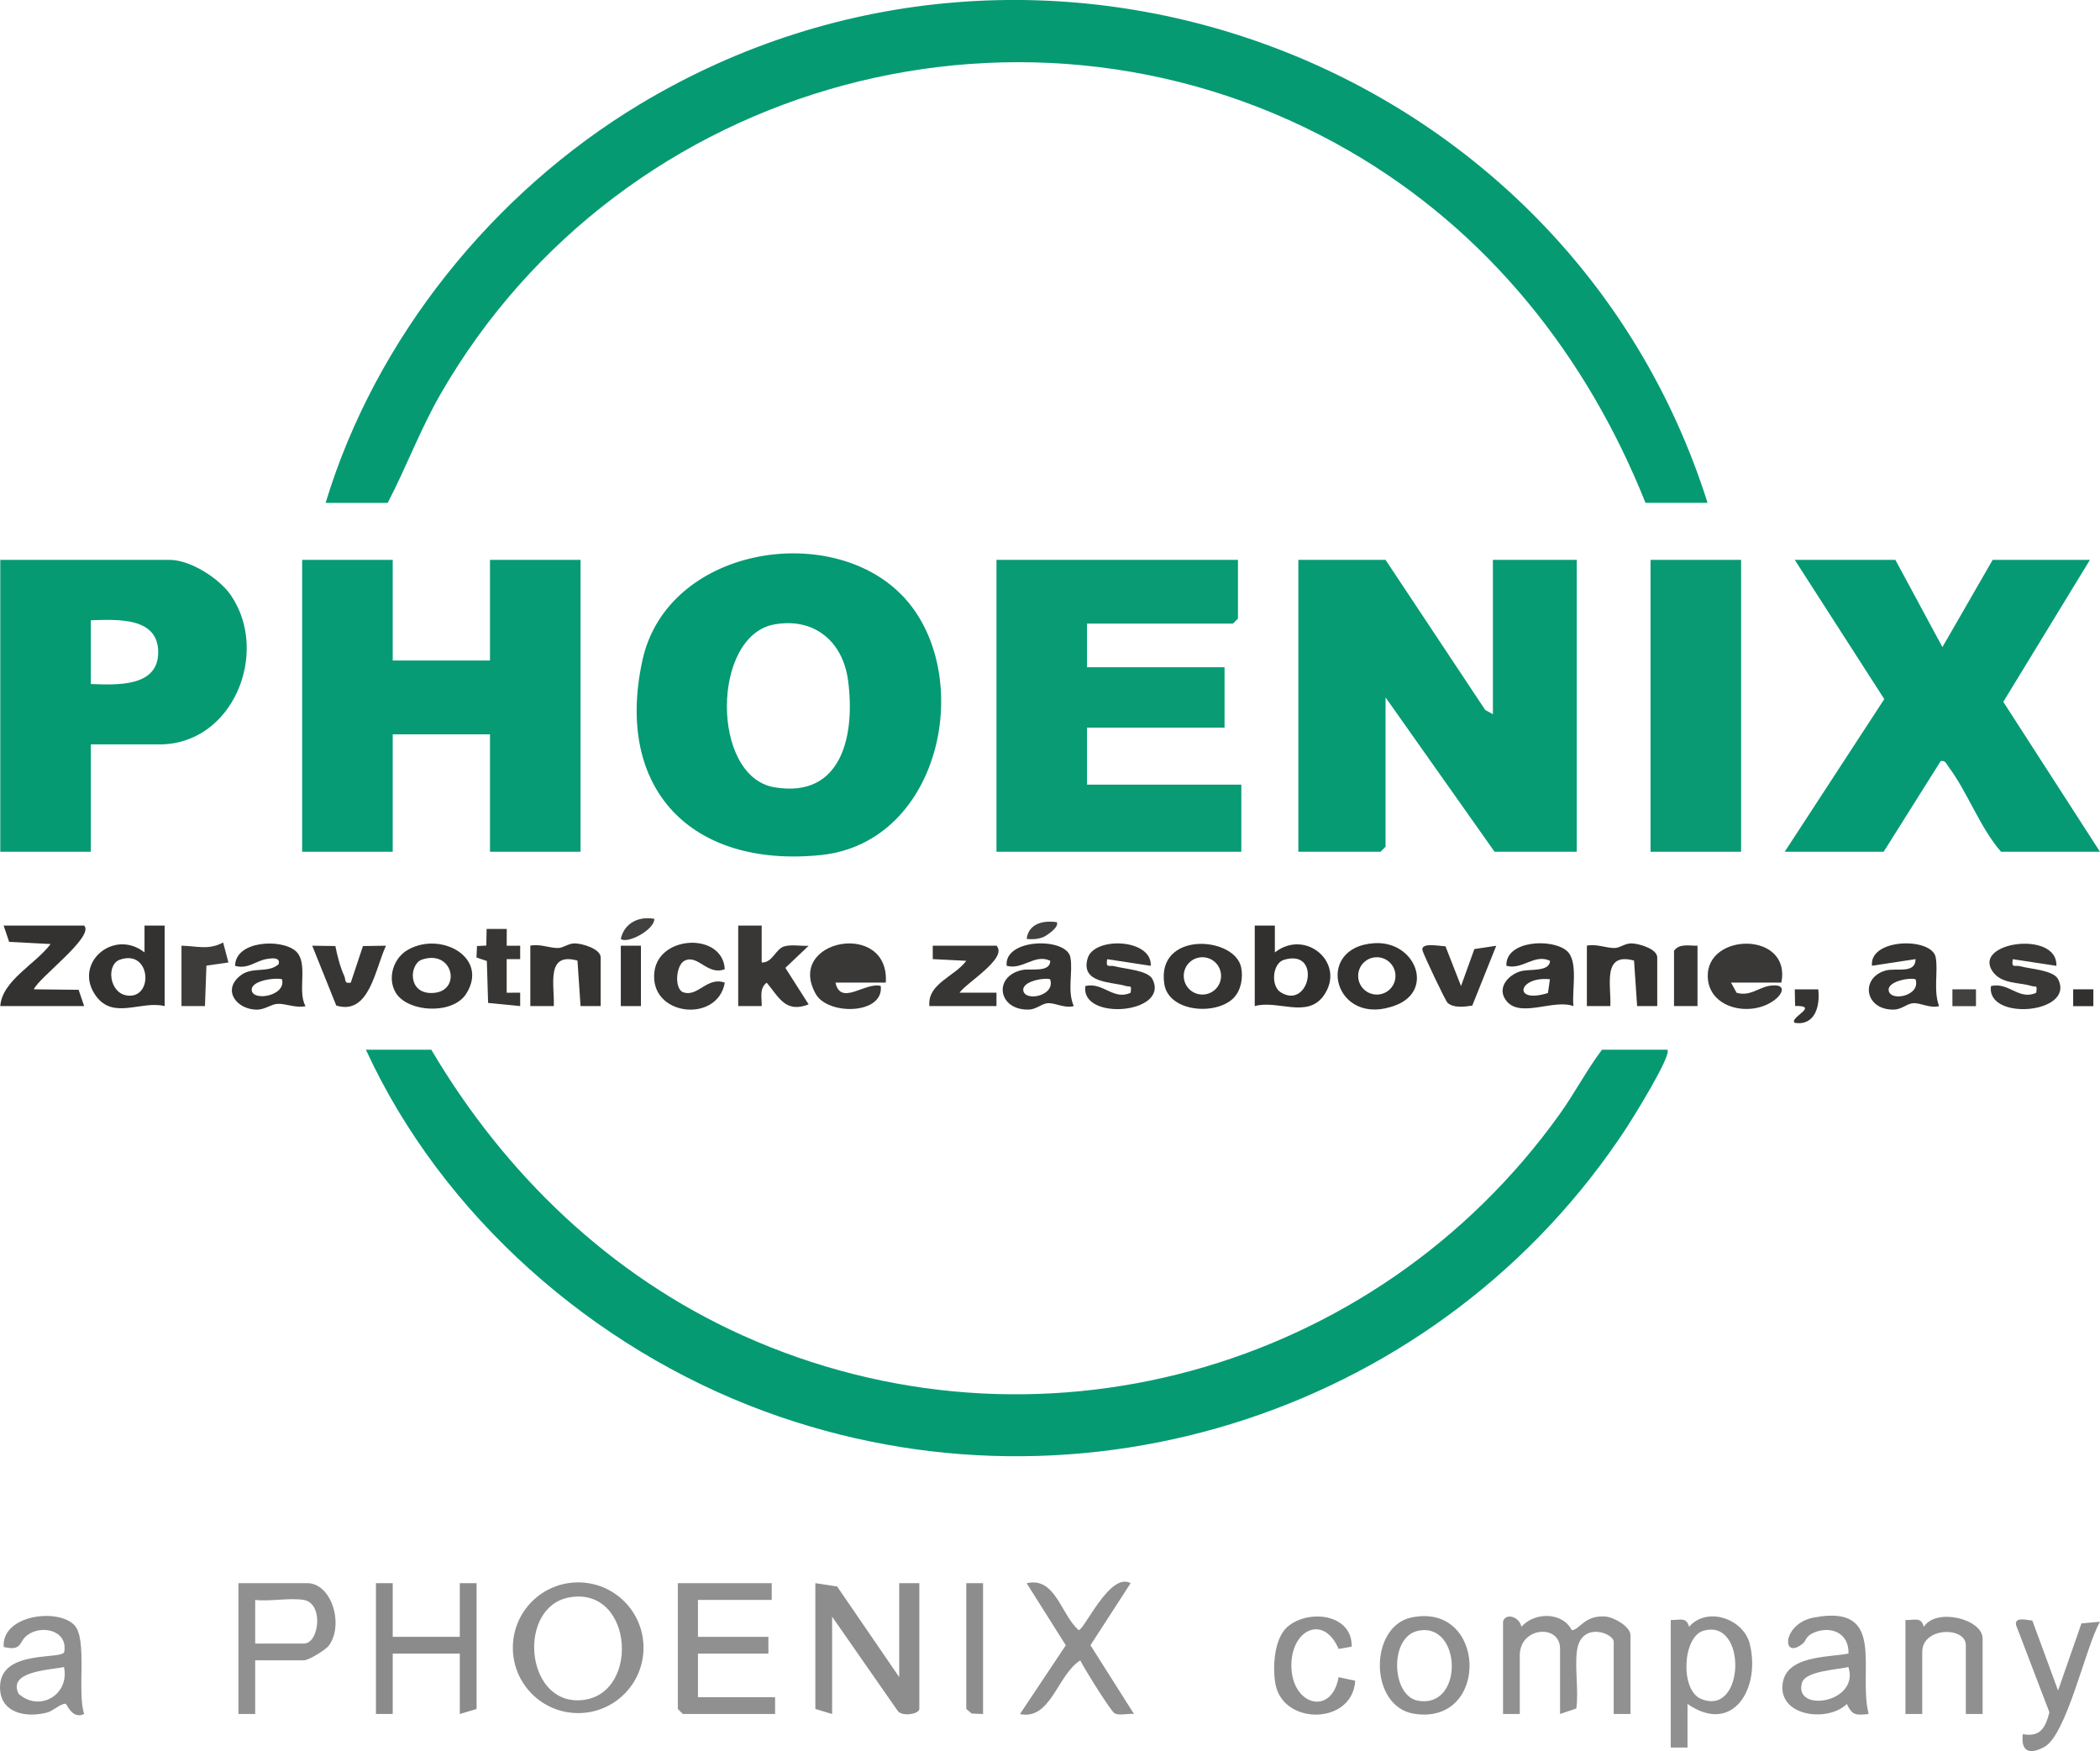
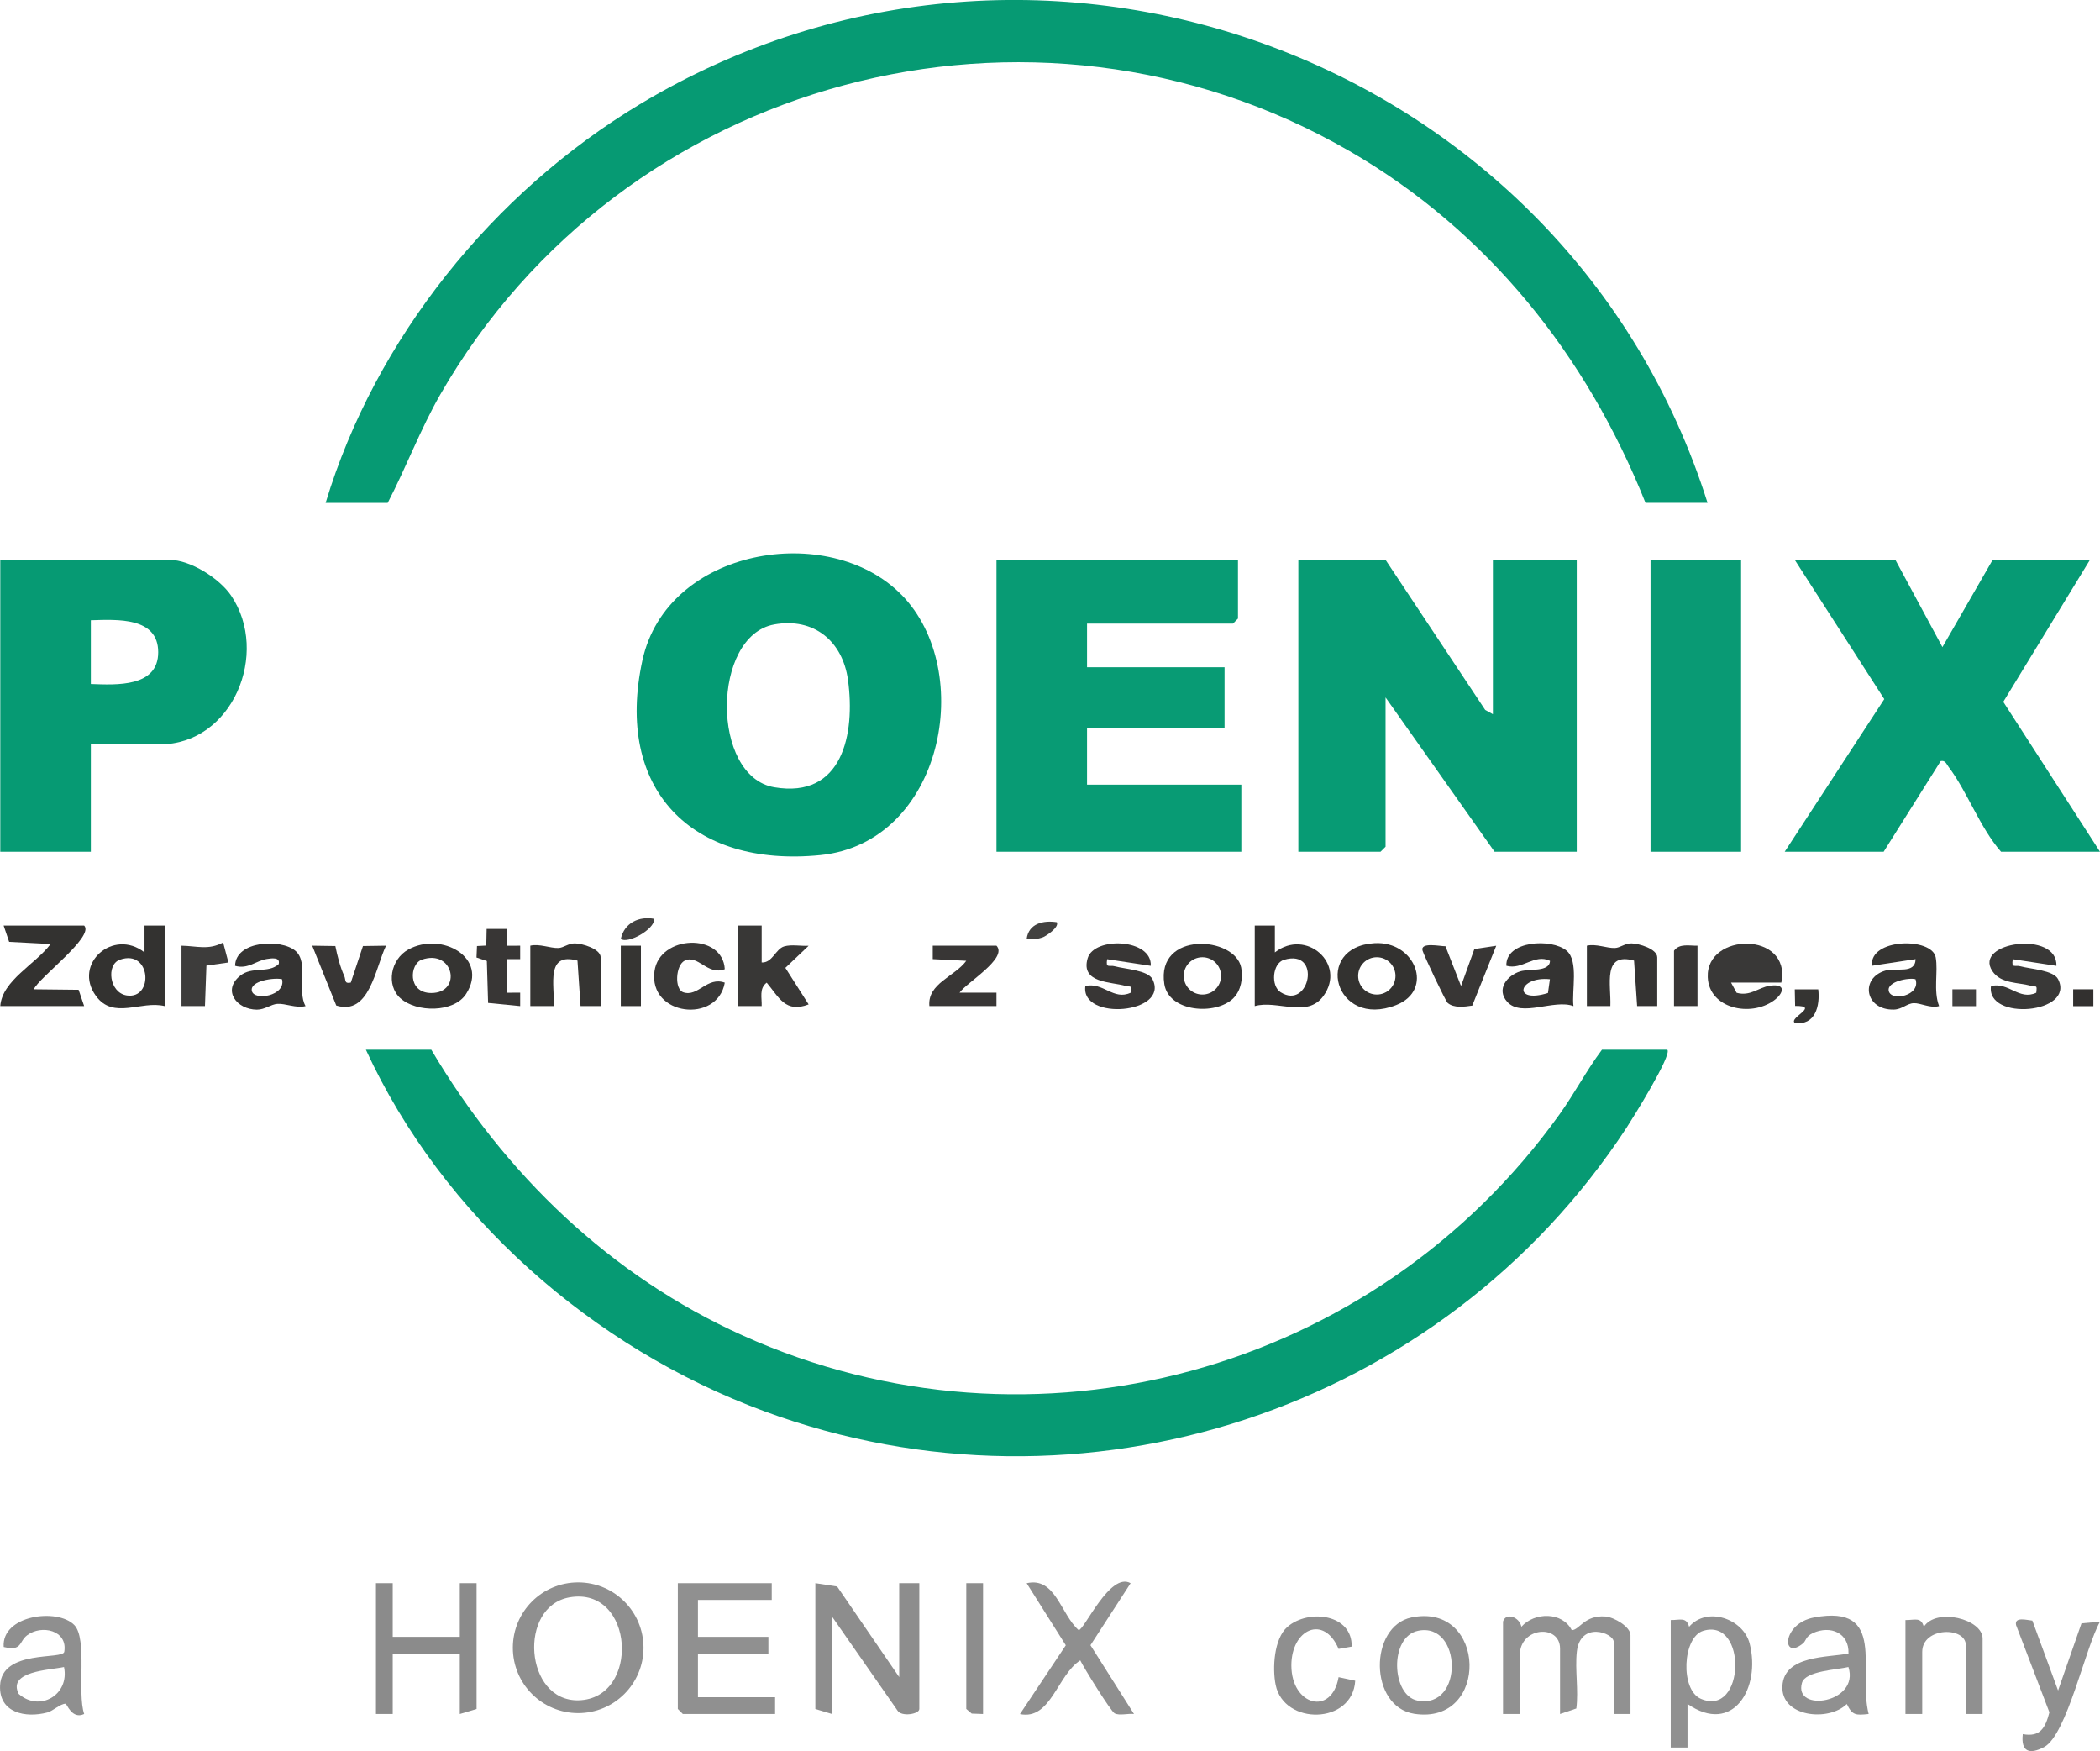
<svg xmlns="http://www.w3.org/2000/svg" id="Vrstva_2" viewBox="0 0 300.52 250.54">
  <defs>
    <style>.cls-1{fill:#8b8b8b;}.cls-2{fill:#393837;}.cls-3{fill:#333230;}.cls-4{fill:#069a74;}.cls-5{fill:#383635;}.cls-6{fill:#8f8f8f;}.cls-7{fill:#8d8d8d;}.cls-8{fill:#909090;}.cls-9{fill:#099a74;}.cls-10{fill:#383736;}.cls-11{fill:#049a73;}.cls-12{fill:#069b74;}.cls-13{fill:#32302f;}.cls-14{fill:#353432;}.cls-15{fill:#919191;}.cls-16{fill:#424140;}.cls-17{fill:#089b74;}.cls-18{fill:#069a73;}.cls-19{fill:#079b74;}.cls-20{fill:#343332;}.cls-21{fill:#3d3c3b;}</style>
  </defs>
  <g id="Vrstva_1-2">
    <path class="cls-18" d="M46.6,71.94c7.12-23.54,23.97-44.4,44.97-57.03,57.49-34.55,132.72-6.42,152.79,57.03h-8.88c-8.43-21.09-22.57-38.87-42.33-50.31C147.69-4.67,89.03,11.15,63.01,56.44c-2.86,4.98-4.88,10.42-7.53,15.51h-8.88Z" />
    <path class="cls-18" d="M238.6,150.18c.74.7-5.04,9.95-5.85,11.19-26.44,40.35-77.78,57.35-123.39,40.53-24.51-9.04-46.06-27.94-57-51.72h9.36c10.5,17.78,25.61,32.35,44.56,40.88,41.69,18.78,90.47,5.25,116.88-31.61,2.16-3.01,3.87-6.31,6.09-9.27h9.36Z" />
    <polygon class="cls-19" points="198.28 80.1 212.54 101.57 213.64 102.18 213.64 80.1 225.64 80.1 225.64 121.86 213.88 121.86 198.28 99.78 198.28 121.14 197.56 121.86 185.8 121.86 185.8 80.1 198.28 80.1" />
-     <polygon class="cls-12" points="56.2 80.1 56.2 94.5 70.12 94.5 70.12 80.1 83.08 80.1 83.08 121.86 70.12 121.86 70.12 105.06 56.2 105.06 56.2 121.86 43.24 121.86 43.24 80.1 56.2 80.1" />
    <path class="cls-11" d="M128.99,85.07c10.76,10.93,5.94,35.52-11.6,37.27-18.42,1.84-29.47-9.41-25.46-27.86,3.52-16.14,26.7-19.93,37.05-9.41ZM110.79,89.34c-8.97,1.64-9.08,21.73,0,23.29,9.81,1.68,11.62-7.65,10.56-15.36-.76-5.52-4.86-8.97-10.57-7.93Z" />
    <polygon class="cls-17" points="177.16 80.1 177.16 88.5 176.44 89.22 155.56 89.22 155.56 95.46 175.24 95.46 175.24 104.1 155.56 104.1 155.56 112.26 177.64 112.26 177.64 121.86 142.6 121.86 142.6 80.1 177.16 80.1" />
    <path class="cls-4" d="M271.24,80.1l6.73,12.48,7.19-12.48h13.92l-12.4,20.31,13.84,21.45h-14.16c-3.05-3.49-4.82-8.59-7.52-12.16-.31-.41-.44-.95-1.12-.81l-8.16,12.97h-14.16l14.25-21.84-12.81-19.92h14.4Z" />
    <path class="cls-18" d="M13,106.5v15.36H.04v-41.76h24.24c2.96,0,7.14,2.66,8.8,5.12,5.54,8.19.25,21.28-10.24,21.28h-9.84ZM13,97.86c3.65.13,9.65.49,9.64-4.56s-5.87-4.67-9.64-4.56v9.12Z" />
    <rect class="cls-9" x="236.2" y="80.1" width="12.96" height="41.76" />
    <path class="cls-7" d="M128.68,239.94v-13.44h2.88v18c0,.74-2.55,1.16-3.12.23l-9.36-13.43v13.92l-2.4-.72v-18l3.12.48,8.88,12.96Z" />
    <polygon class="cls-8" points="110.44 226.5 110.44 228.9 99.88 228.9 99.88 234.18 109.96 234.18 109.96 236.58 99.88 236.58 99.88 242.82 110.92 242.82 110.92 245.22 97.72 245.22 97 244.5 97 226.5 110.44 226.5" />
-     <path class="cls-6" d="M92.09,235.74c0,5.16-4.18,9.35-9.35,9.35s-9.35-4.18-9.35-9.35,4.18-9.35,9.35-9.35,9.35,4.18,9.35,9.35ZM81.51,228.53c-7.41,1.29-6.45,14.91,1.28,14.73,8.89-.21,8.03-16.35-1.28-14.73Z" />
+     <path class="cls-6" d="M92.09,235.74c0,5.16-4.18,9.35-9.35,9.35s-9.35-4.18-9.35-9.35,4.18-9.35,9.35-9.35,9.35,4.18,9.35,9.35ZM81.51,228.53c-7.41,1.29-6.45,14.91,1.28,14.73,8.89-.21,8.03-16.35-1.28-14.73" />
    <path class="cls-15" d="M215.08,232.02c.39-1.38,2.38-.68,2.64.72,1.87-2.12,5.87-2.16,7.21.49,1.12-.04,1.8-2.17,4.79-1.96,1.25.09,3.61,1.46,3.61,2.67v11.28h-2.4v-10.32c0-1.28-4.79-3.03-5.28,1.43-.28,2.58.27,5.48-.07,8.1l-2.33.79v-9.36c0-3.55-5.76-3.12-5.76.96v8.4h-2.4v-13.2Z" />
    <polygon class="cls-1" points="56.2 226.5 56.2 234.18 65.8 234.18 65.8 226.5 68.2 226.5 68.2 244.5 65.8 245.22 65.8 236.58 56.2 236.58 56.2 245.22 53.8 245.22 53.8 226.5 56.2 226.5" />
-     <path class="cls-8" d="M36.52,237.54v7.68h-2.4v-18.72h9.84c3.5,0,5.27,5.91,3.13,8.89-.5.7-2.95,2.15-3.61,2.15h-6.96ZM43.48,228.9c-2.04-.34-4.82.25-6.96,0v6.24h6.96c2.23,0,2.86-5.76,0-6.24Z" />
    <path class="cls-6" d="M161.8,226.5l-5.75,8.88,6.23,9.84c-.81-.11-2.12.27-2.78-.1-.55-.31-4.35-6.42-4.91-7.57-3.29,2.08-4.21,8.59-8.63,7.68l6.56-9.84-5.6-8.88c4.12-.96,4.86,4.43,7.44,6.71.8,0,4.5-8.41,7.44-6.71Z" />
    <path class="cls-8" d="M239.08,231.78c1.33.02,2.24-.49,2.64.96,2.56-2.95,7.74-1.16,8.66,2.39,1.64,6.35-2.37,13.18-8.89,8.65v6.24s-2.4,0-2.4,0v-18.24ZM243.74,233.32c-2.96.89-3.33,8.46-.33,9.73,6.32,2.69,6.68-11.64.33-9.73Z" />
    <path class="cls-8" d="M267.4,245.22c-1.82.19-2.32.21-3.11-1.43-2.65,2.59-9.47,1.84-9.22-2.58s6.49-4.05,9.46-4.64c.1-2.97-2.59-4.07-5.09-2.93-1.06.49-.98,1.11-1.41,1.47-3.11,2.56-3.06-2.84,1.57-3.7,10.48-1.95,6.23,7.53,7.81,13.8ZM264.52,238.5c-1.61.39-6.16.55-6.65,2.26-1.24,4.32,8.3,2.92,6.65-2.26Z" />
    <path class="cls-6" d="M12.04,245.22c-1.74.82-2.47-1.47-2.66-1.47-.75,0-1.79,1.03-2.6,1.25-3.13.83-6.94.06-6.77-3.84.22-5.25,9.02-3.64,9.19-4.85.51-3.08-3.27-3.91-5.32-2.35-1.2.91-.67,2.32-3.35,1.67-.33-4.55,7.69-5.61,10.1-3.14,1.92,1.97.37,9.7,1.42,12.74ZM9.16,238.5c-2.03.44-8.13.57-6.49,3.84,3.01,2.66,7.32.12,6.49-3.84Z" />
    <path class="cls-6" d="M201.99,231.41c10.78-2.23,11.24,15.45.4,13.78-6.5-1.01-6.5-12.51-.4-13.78ZM202.95,233.31c-4.17.85-3.84,9.26-.1,9.99,6.68,1.29,6.38-11.27.1-9.99Z" />
    <path class="cls-3" d="M12.04,132.42c1.53,1.55-6.51,7.46-7.2,9.12l6.41.07.79,2.33H.04c.26-3.67,5.07-6.01,7.2-8.88l-5.93-.31-.79-2.33h11.52Z" />
    <path class="cls-8" d="M283.72,245.22h-2.4v-9.84c0-2.69-6.24-2.64-6.24.96v8.88h-2.4v-13.44c1.34.02,2.23-.49,2.63.96,1.79-2.77,8.41-1.11,8.41,1.68v10.8Z" />
    <path class="cls-6" d="M290.84,231.86l3.68,10,3.35-9.61,2.65-.23c-2.06,3.56-4.75,16.2-7.99,17.93-2.11,1.12-3.35.67-3.06-1.85,2.52.47,3.24-.93,3.81-3.12l-4.77-12.48c-.27-1.25,1.6-.7,2.33-.64Z" />
-     <path class="cls-2" d="M126.76,140.58h-7.2c.74,3.42,4.3-.14,6.48.48.48,4.1-7.56,4.25-9.3,1.15-4.41-7.83,10.63-10.64,10.02-1.62Z" />
    <path class="cls-2" d="M254.92,140.58h-7.2l.8,1.46c1.95.54,3.12-.75,4.7-1,2.47-.39,2.04,1.09.62,2.11-3.33,2.4-9.26,1.16-9.45-3.33-.28-6.47,12.01-6.6,10.53.76Z" />
    <path class="cls-3" d="M23.56,132.42v11.52c-3.38-.83-7.32,2-9.83-1.45-3.35-4.6,2.5-9.73,6.95-6.23v-3.84s2.88,0,2.88,0ZM17.16,137.3c-1.99.69-1.54,4.74.99,5.12,3.87.58,3.49-6.68-.99-5.12Z" />
    <path class="cls-13" d="M179.56,132.42h2.88s0,3.84,0,3.84c4.45-3.49,10.29,1.62,6.95,6.23-2.35,3.24-6.59.53-9.83,1.45v-11.52ZM183.74,137.32c-1.66.5-1.91,3.72-.49,4.63,4.17,2.66,5.96-6.27.49-4.63Z" />
    <path class="cls-10" d="M105.64,132.42h3.36s0,5.28,0,5.28c1.54.08,1.99-1.94,3.22-2.3,1.07-.31,2.39-.02,3.5-.09l-3.33,3.16,3.33,5.23c-3.33,1.28-4.23-1.01-6-3.11-1.11.82-.67,2.18-.72,3.35h-3.36v-11.52Z" />
    <path class="cls-6" d="M193.44,235.58l-1.88.33c-2.11-4.97-6.76-2.82-6.76,2.36,0,5.74,5.77,7.3,6.76,1.68l2.38.51c-.38,6.29-10.2,6.43-11.39.59-.48-2.36-.25-6.62,1.69-8.3,3.03-2.61,9.33-1.83,9.19,2.85Z" />
    <path class="cls-20" d="M225.16,143.94c-2.77-1.03-7.43,1.66-9.47-.61-1.6-1.78-.04-3.77,1.87-4.36,1.26-.39,4.22.14,4.25-1.51-2.22-1.06-3.96,1.36-6.24.71-.14-3.62,6.49-3.96,8.63-2.15,1.74,1.48.7,5.78.97,7.91ZM221.8,140.1c-4.56-.47-5.4,3.57-.28,1.97l.28-1.97Z" />
    <path class="cls-2" d="M294.28,138.18l-6.24-.95c-.23,1.38.3.79,1.11,1.02,1.39.39,4.72.54,5.38,1.85,2.48,4.93-10.33,6.04-9.61.97,2.56-.6,4.02,2.11,6.48.96.14-1.24,0-.76-.7-.97-1.85-.55-4.33-.26-5.58-2.12-2.81-4.2,9.39-5.86,9.16-.75Z" />
    <path class="cls-20" d="M43.72,143.94c-1.31.34-2.89-.4-4.02-.32-.92.06-1.82.84-2.95.83-2.87-.02-4.98-2.75-2.4-4.84,1.73-1.41,3.98-.29,5.53-1.67.28-1.08-1.11-.83-1.7-.74-1.54.24-2.7,1.51-4.54.98.06-3.61,6.56-3.9,8.63-2.15,1.96,1.66.21,5.75,1.45,7.9ZM40.36,140.1c-.98-.27-4.64.19-4.32,1.67s4.91.7,4.32-1.67Z" />
-     <path class="cls-14" d="M153.64,143.94c-1.2.36-2.64-.46-3.62-.42s-1.65.9-2.84.92c-4.39.09-5.09-4.8-.86-5.67,1.16-.24,3.95.43,3.98-1.31-2.22-1.06-3.96,1.36-6.24.71-.41-3.95,8.58-4.12,9.12-1.2.39,2.11-.49,4.76.48,6.96ZM150.28,140.1c-.9-.27-4.12.31-3.83,1.67.33,1.56,4.62.69,3.83-1.67Z" />
    <path class="cls-5" d="M164.68,138.18l-6.24-.95c-.23,1.38.3.79,1.11,1.02,1.39.39,4.72.54,5.38,1.85,2.48,4.93-10.33,6.04-9.61.97,2.56-.6,4.02,2.11,6.48.96.14-1.23,0-.76-.7-.97-2.11-.62-6.5-.37-5.45-3.96.92-3.15,9.26-2.82,9.03,1.09Z" />
    <path class="cls-14" d="M277.48,143.94c-1.2.36-2.64-.46-3.62-.42s-1.65.89-2.84.92c-4.15.09-4.86-4.49-1.24-5.57,1.57-.47,4.3.55,4.35-1.65l-6.24.95c-.41-3.95,8.58-4.12,9.12-1.2.37,2.04-.36,4.74.48,6.96ZM274.12,140.1c-.9-.27-4.12.31-3.83,1.67.33,1.56,4.62.69,3.83-1.67Z" />
    <path class="cls-14" d="M57.31,142.83c-2.11-1.89-1.41-5.59,1.12-6.98,4.76-2.63,11.58,1.19,8.27,6.35-1.74,2.72-7.12,2.67-9.38.63ZM60.36,137.3c-1.74.61-2.08,4.77,1.36,4.77,4.46,0,3.22-6.36-1.36-4.77Z" />
    <path class="cls-3" d="M196.72,134.94c5.81-.33,8.56,6.7,3.09,8.85-8.86,3.49-11.96-8.35-3.09-8.85ZM199.7,139.62c0-1.47-1.19-2.67-2.67-2.67s-2.67,1.19-2.67,2.67,1.19,2.67,2.67,2.67,2.67-1.19,2.67-2.67Z" />
    <path class="cls-20" d="M176.51,142.81c-2.56,2.51-9.26,1.98-9.89-2.02-1.19-7.63,10.11-6.87,11-2.36.29,1.48-.02,3.3-1.12,4.38ZM174.74,139.62c0-1.47-1.19-2.67-2.67-2.67s-2.67,1.19-2.67,2.67,1.19,2.67,2.67,2.67,2.67-1.19,2.67-2.67Z" />
    <path class="cls-14" d="M75.88,135.3c1.34-.31,2.83.37,4.02.33.74-.02,1.44-.68,2.38-.66,1.01.01,3.68.77,3.68,2.01v6.96h-2.88s-.44-6.51-.44-6.51c-4.58-1.26-3.26,3.51-3.39,6.51h-3.36v-8.64Z" />
    <path class="cls-20" d="M227.08,135.3c1.34-.31,2.83.37,4.02.33.74-.02,1.44-.68,2.38-.66,1.01.01,3.68.77,3.68,2.01v6.96h-2.88s-.44-6.51-.44-6.51c-4.58-1.26-3.26,3.51-3.39,6.51h-3.36v-8.64Z" />
    <path class="cls-2" d="M103.72,138.66c-2.48.97-3.84-2.18-5.76-1.21-1.27.65-1.48,4.08-.17,4.52,2.11.71,3.41-2.31,5.93-1.38-1.03,5.91-10.94,4.77-10.06-1.64.72-5.23,9.79-5.52,10.06-.28Z" />
    <path class="cls-5" d="M142.6,135.3c1.69,1.78-4.36,5.33-5.28,6.72h5.28s0,1.92,0,1.92h-9.6c-.31-3.23,3.64-4.23,5.28-6.48l-4.8-.24v-1.92h9.12Z" />
    <path class="cls-5" d="M47.99,135.35c.29,1.42.67,2.95,1.27,4.27.26.58-.04,1.16.94.96l1.74-5.23,3.3-.05c-1.54,3.2-2.35,10.04-7.12,8.56l-3.44-8.56,3.31.05Z" />
    <path class="cls-5" d="M206.85,135.37l2.23,5.7,1.91-5.29,3.13-.47-3.43,8.56c-1.12.17-2.66.38-3.53-.39-.31-.27-3.37-6.75-3.58-7.46-.39-1.29,2.57-.62,3.29-.64Z" />
    <polygon class="cls-7" points="140.68 226.5 140.68 245.22 139.06 245.16 138.28 244.5 138.28 226.5 140.68 226.5" />
    <polygon class="cls-5" points="72.52 132.9 72.51 135.31 74.44 135.3 74.44 137.22 72.51 137.22 72.51 142.03 74.44 142.02 74.44 143.94 69.85 143.49 69.67 137.49 68.19 136.99 68.26 135.35 69.59 135.28 69.64 132.9 72.52 132.9" />
    <path class="cls-21" d="M25.96,135.3c2.24.04,3.86.67,5.97-.46l.76,2.86-3.15.45-.21,5.79h-3.36v-8.64Z" />
    <path class="cls-5" d="M242.92,135.3v8.64h-3.36v-7.92c.78-1.08,2.19-.69,3.36-.72Z" />
    <rect class="cls-14" x="88.84" y="135.3" width="2.88" height="8.64" />
    <path class="cls-14" d="M260.2,141.54c.28,2.34-.42,5.24-3.36,4.8-.91-.71,3.67-2.47.05-2.42l-.05-2.37h3.36Z" />
    <path class="cls-16" d="M93.64,131.46c.02,1.58-3.89,3.63-4.8,2.87.5-2.3,2.62-3.29,4.8-2.87Z" />
    <rect class="cls-16" x="279.4" y="141.54" width="3.37" height="2.41" />
    <path class="cls-16" d="M151.24,131.94c.37.77-1.63,2.01-1.94,2.13-.81.31-1.54.35-2.38.26.29-2.23,2.41-2.68,4.32-2.39Z" />
    <rect class="cls-13" x="296.68" y="141.54" width="2.89" height="2.41" />
  </g>
</svg>